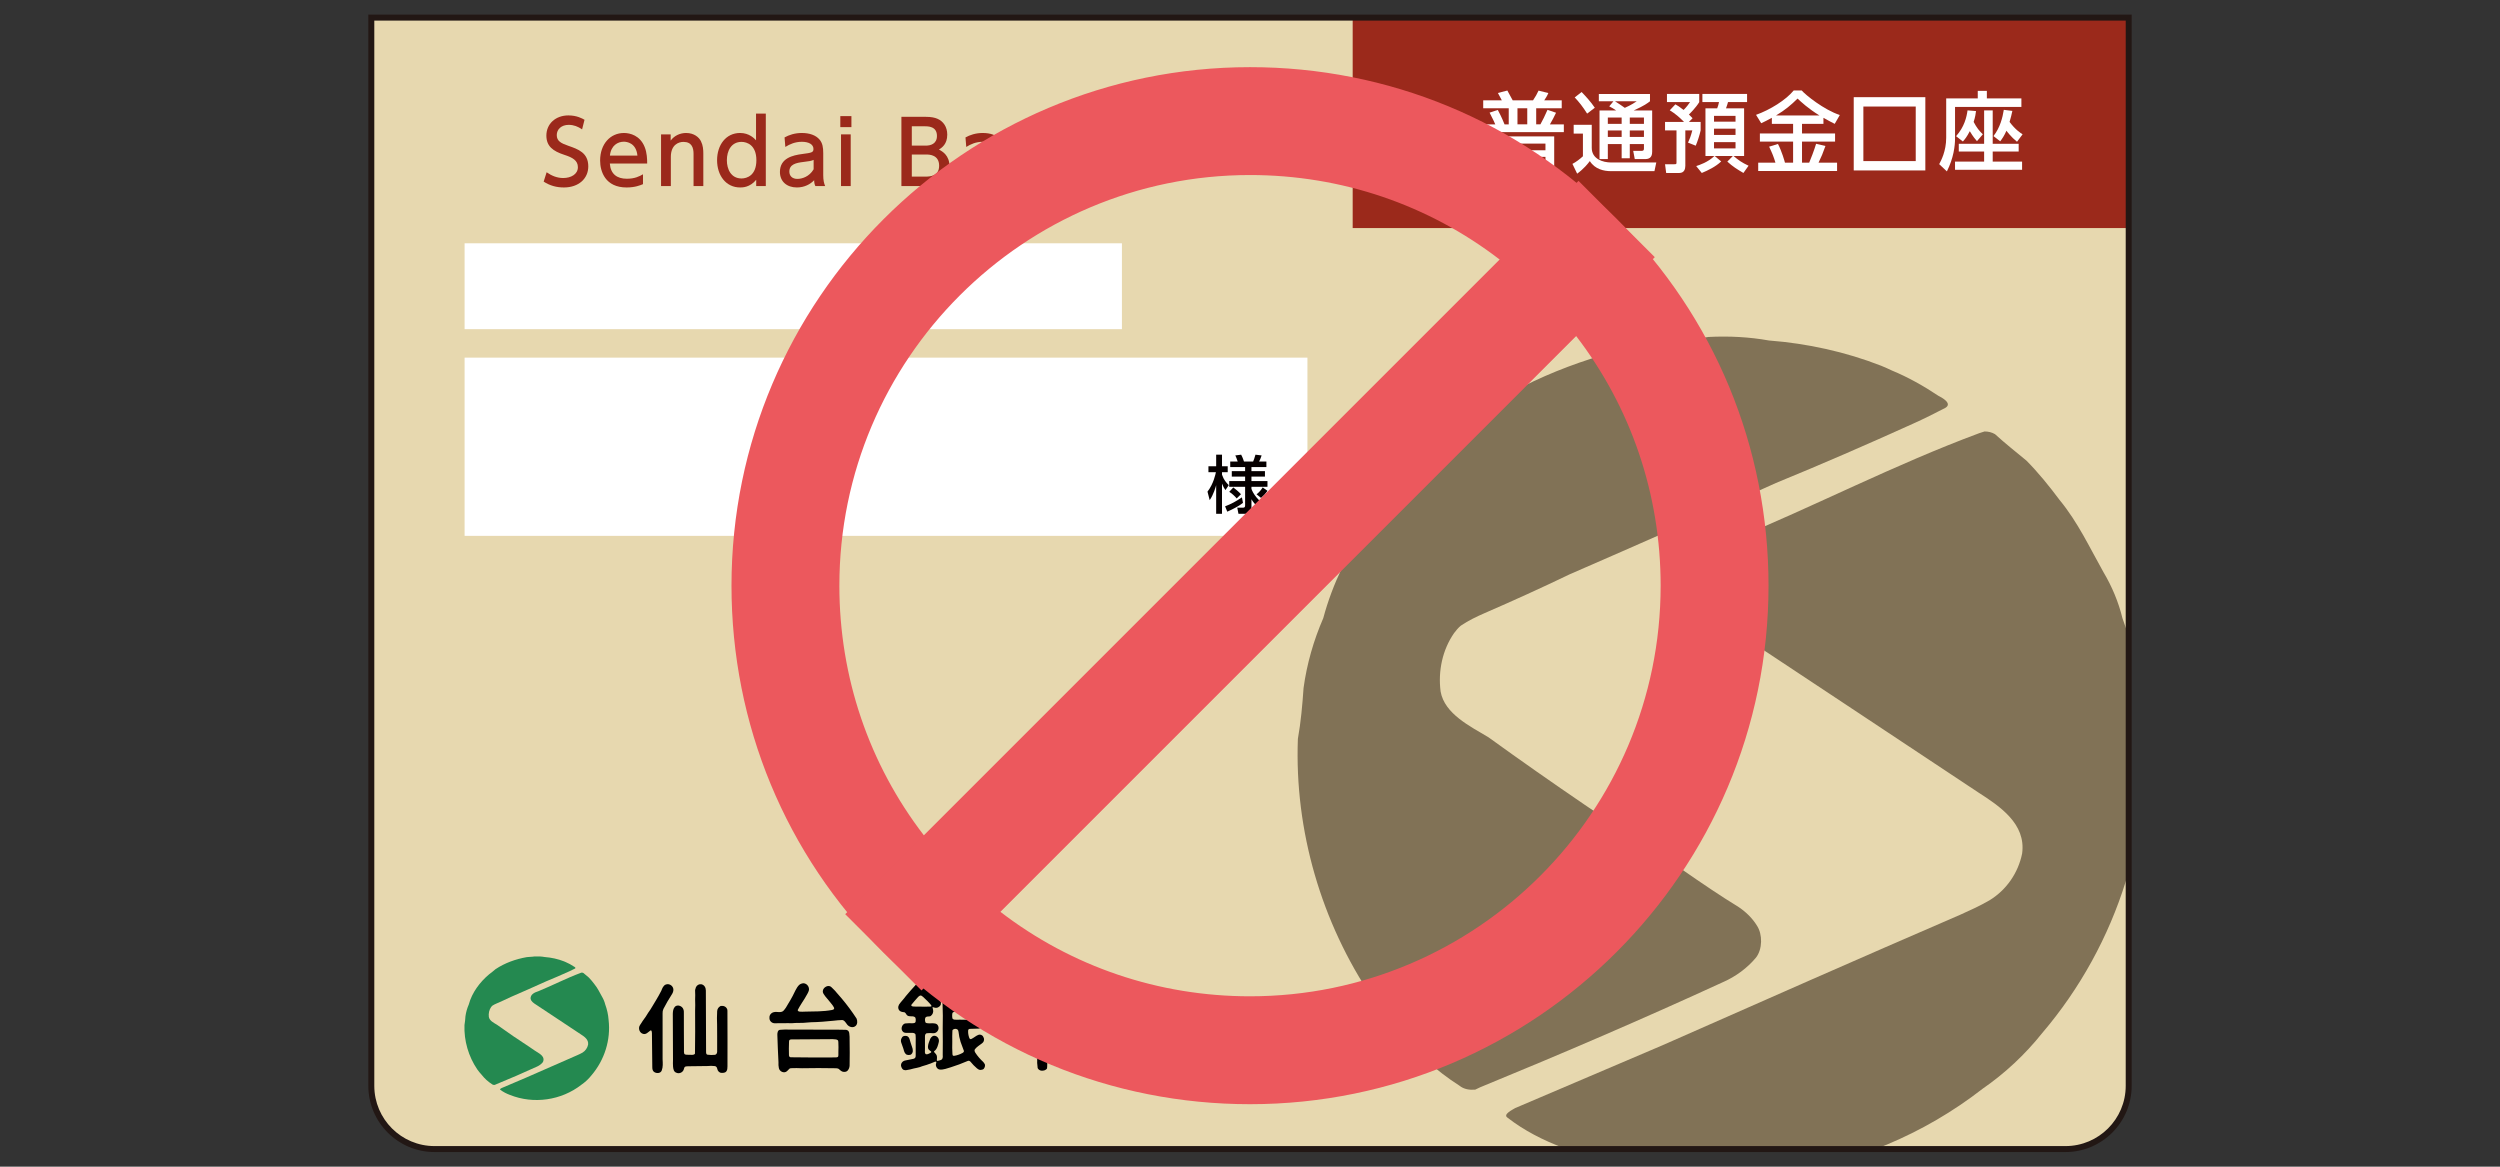
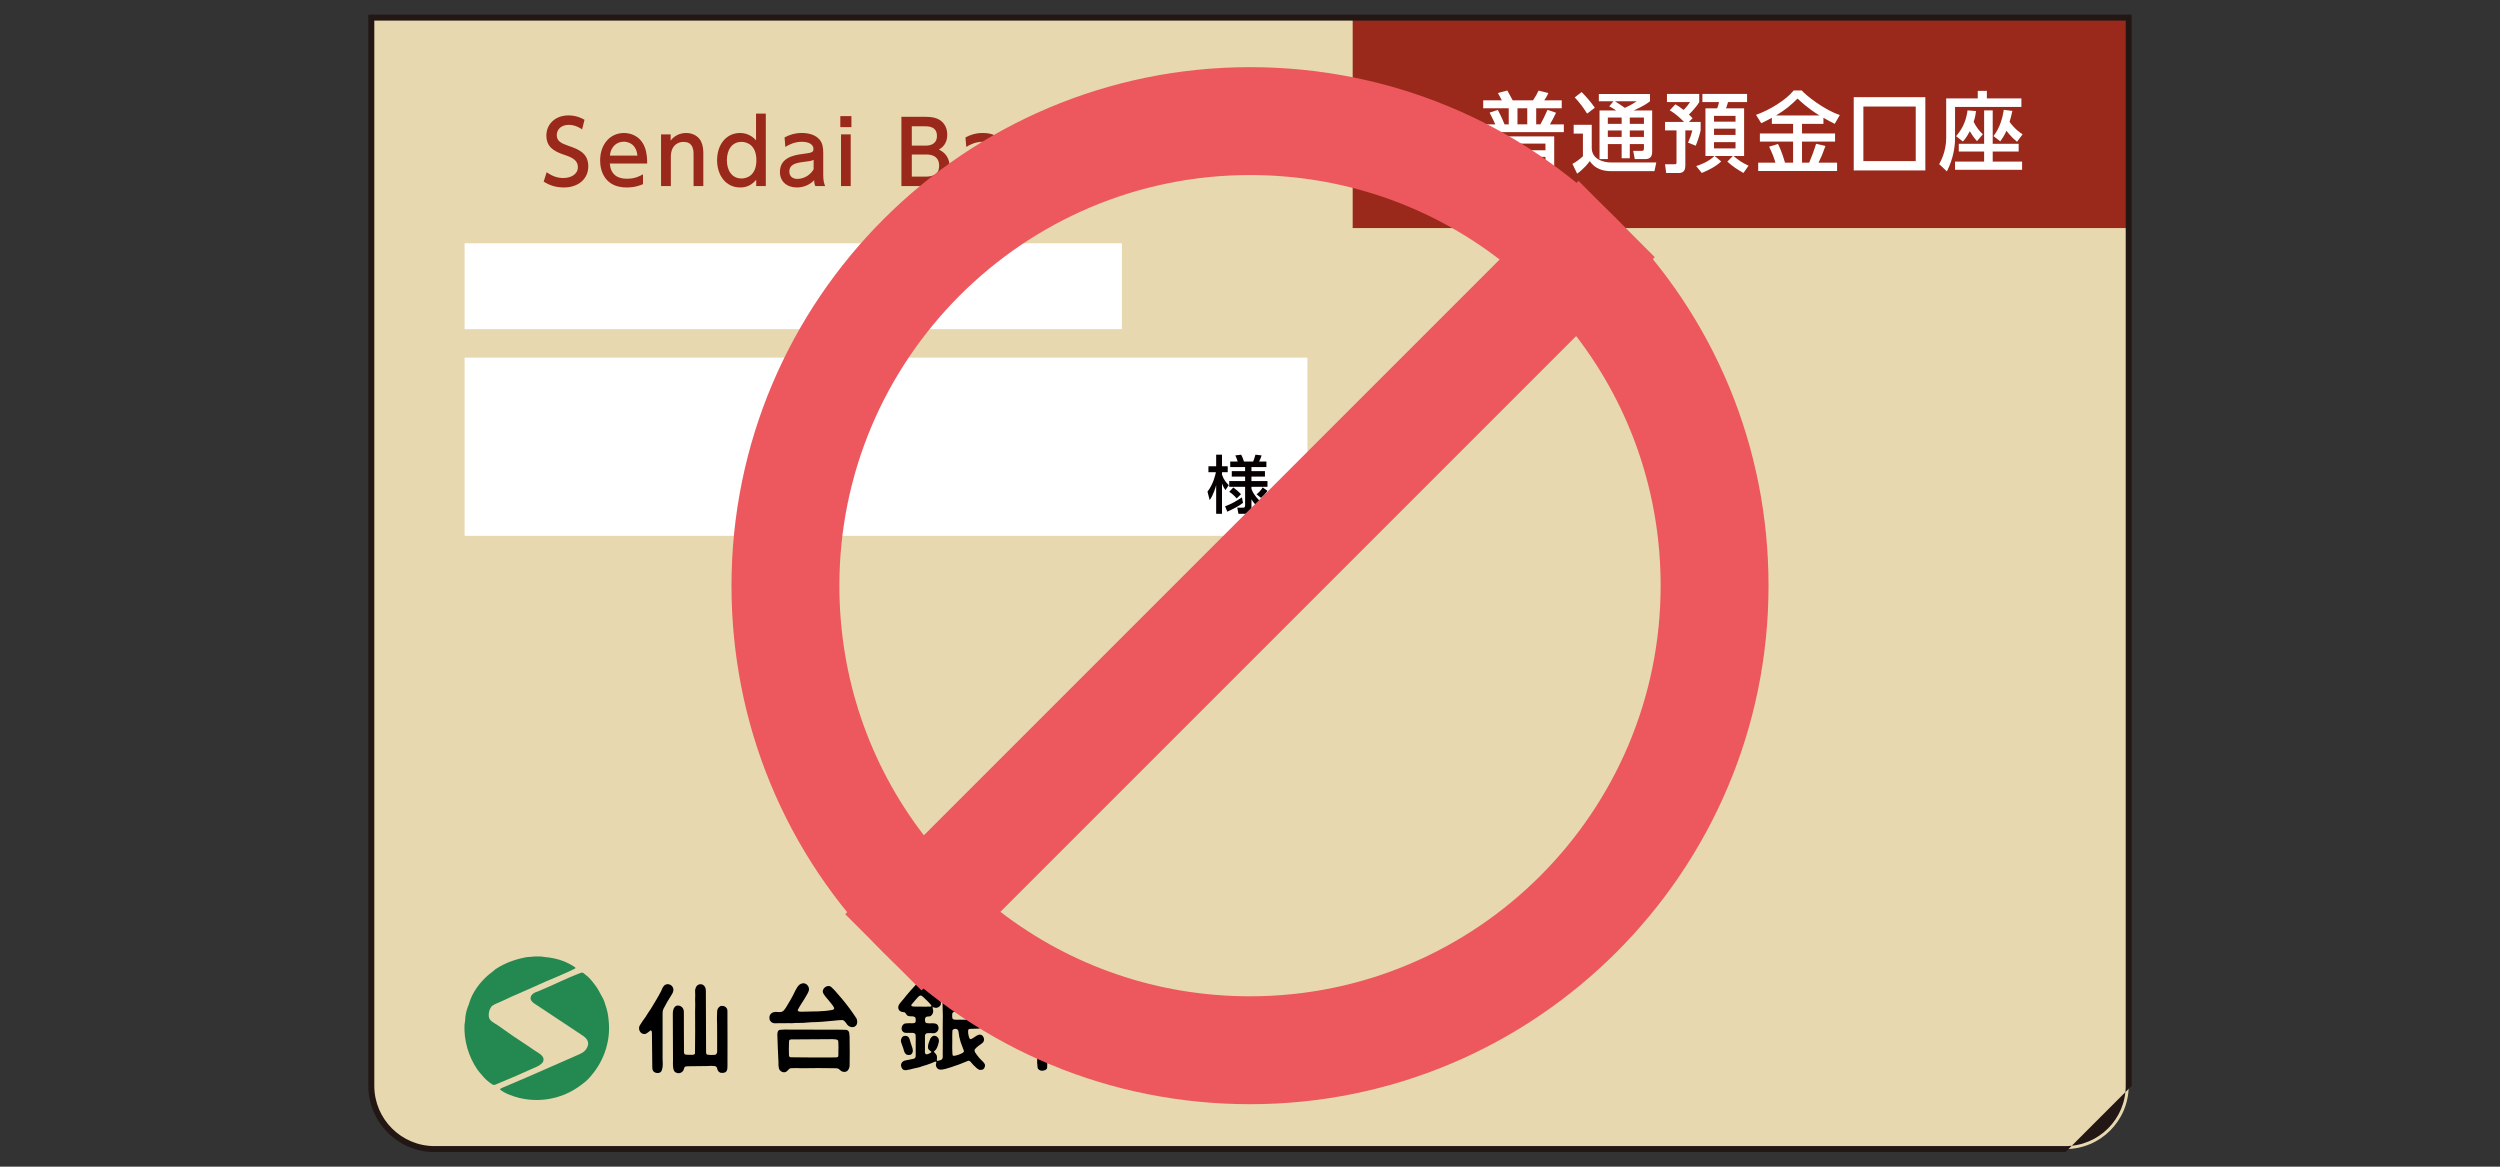
<svg xmlns="http://www.w3.org/2000/svg" xmlns:xlink="http://www.w3.org/1999/xlink" version="1.1" id="レイヤー_1" x="0px" y="0px" width="300px" height="140px" viewBox="0 0 300 140" enable-background="new 0 0 300 140" xml:space="preserve">
  <rect x="0" y="0" width="300" height="140" fill="#333333" stroke="none" />
  <g>
    <g>
      <g>
        <path fill="#E7D8AF" d="M247.857,2.112H52.145h-7.587v7.586v87.178v33.424c0,4.189,3.396,7.586,7.587,7.586h195.713     c4.189,0,7.586-3.396,7.586-7.586V96.877V9.699V2.112H247.857z" />
        <g>
          <defs>
-             <rect id="SVGID_1_" x="44.558" y="2.112" width="210.885" height="135.774" />
-           </defs>
+             </defs>
          <clipPath id="SVGID_2_">
            <use xlink:href="#SVGID_1_" overflow="visible" />
          </clipPath>
          <g clip-path="url(#SVGID_2_)">
            <g>
              <path fill="#817256" d="M252.42,68.667c-1.685-2.993-3.051-5.972-5.275-8.678c-1.26-1.678-2.535-3.265-3.968-4.711        c-1.289-1.069-2.53-2.043-3.776-3.179c-0.391-0.228-0.811-0.324-1.256-0.324l-0.631,0.203        c-10.175,3.773-19.801,8.792-29.785,12.886c-2.523,0.811-5.809,2.188-5.507,5.426c0.075,0.366,0.311,0.76,0.481,1.163        c0.571,0.76,1.312,1.536,2.146,2.064c10.832,7.163,21.652,14.353,32.473,21.528c2.654,1.705,5.816,3.797,5.334,7.369        c-0.472,2.352-1.91,4.408-3.928,5.629c-1.152,0.67-2.352,1.209-3.5,1.727c-11.932,5.154-23.846,10.414-35.754,15.672        c-5.906,2.525-11.801,5.031-17.655,7.527c-0.298,0.189-1.483,0.746-0.942,1.133c2.023,1.576,4.355,2.758,6.797,3.668        c16.645,6.662,36.09,3.904,50.247-7.127c2.671-1.844,5.101-4.111,7.149-6.684c9.084-10.654,13.633-24.873,11.993-38.887        c-0.26-3.711-1.072-7.363-2.372-10.893C254.23,72.264,253.428,70.358,252.42,68.667" />
              <path fill="#817256" d="M227.025,44.46c-0.389-0.184-0.803-0.373-1.266-0.563c-4.271-1.67-8.867-2.682-13.484-3.038        c-2.375-0.424-4.796-0.549-7.254-0.424c-1.787,0.317-3.586,0.231-5.432,0.483c-7.784,1.374-15.434,4.073-22.025,8.488        c-1.422,1.27-2.928,2.402-4.419,3.534c-6.544,5.467-12.124,12.927-14.353,21.239c-1.162,2.674-1.973,5.504-2.365,8.381        c-0.141,2.039-0.318,4.062-0.682,6.105c-0.411,11.014,2.811,22.021,8.979,31.158c0.943,1.354,2.001,2.609,3.119,3.822        c2.002,2.58,4.476,4.838,7.278,6.627c0.55,0.449,1.231,0.541,1.902,0.486l0.604-0.287c9.788-4.014,19.506-8.188,29.141-12.619        c1.514-0.662,2.904-1.684,3.943-2.93c0.803-1.02,0.803-2.803,0.131-3.832c-0.551-0.895-1.281-1.613-2.168-2.219        c-2.247-1.379-4.521-2.924-6.74-4.467c-7.914-5.15-15.697-10.418-23.318-15.93c-2.17-1.305-5.273-2.797-5.744-5.498        c-0.315-2.451,0.219-4.982,1.613-6.998c0.219-0.303,0.535-0.672,0.818-0.9c0.924-0.621,1.852-1.066,2.863-1.508        c3.396-1.475,6.836-3.032,10.174-4.643c8.295-3.604,16.533-7.239,24.766-10.966c5.508-2.254,10.998-4.646,16.429-7.104        c1.339-0.598,2.661-1.264,3.907-1.913c0.913-0.545-0.504-1.284-0.828-1.443C230.863,46.331,228.971,45.261,227.025,44.46" />
            </g>
          </g>
        </g>
        <g>
          <g>
            <g>
              <path fill="#248950" d="M72.237,119.592c-0.288-0.512-0.52-1.02-0.9-1.48c-0.215-0.287-0.432-0.559-0.677-0.805        c-0.22-0.184-0.432-0.35-0.645-0.543c-0.067-0.039-0.138-0.055-0.214-0.055l-0.107,0.033c-1.736,0.645-3.38,1.502-5.084,2.201        c-0.431,0.137-0.992,0.373-0.94,0.926c0.013,0.062,0.054,0.129,0.083,0.199c0.096,0.129,0.223,0.262,0.365,0.352        c1.85,1.223,3.697,2.449,5.543,3.676c0.453,0.289,0.993,0.646,0.911,1.258c-0.08,0.4-0.327,0.752-0.67,0.959        c-0.196,0.115-0.402,0.207-0.598,0.295c-2.036,0.881-4.071,1.777-6.102,2.676c-1.009,0.432-2.014,0.859-3.014,1.285        c-0.051,0.031-0.253,0.127-0.162,0.193c0.346,0.27,0.744,0.471,1.162,0.627c2.84,1.137,6.16,0.666,8.575-1.217        c0.457-0.314,0.872-0.703,1.221-1.143c1.551-1.818,2.328-4.244,2.048-6.637c-0.044-0.633-0.184-1.258-0.405-1.859        C72.546,120.205,72.409,119.881,72.237,119.592" />
              <path fill="#248950" d="M67.903,115.459c-0.067-0.031-0.137-0.062-0.217-0.094c-0.729-0.287-1.513-0.459-2.302-0.52        c-0.404-0.072-0.818-0.094-1.237-0.072c-0.305,0.055-0.612,0.039-0.928,0.082c-1.328,0.234-2.634,0.695-3.76,1.449        c-0.241,0.217-0.499,0.41-0.753,0.604c-1.117,0.932-2.07,2.205-2.45,3.625c-0.199,0.457-0.337,0.939-0.403,1.43        c-0.024,0.35-0.055,0.695-0.116,1.043c-0.07,1.881,0.479,3.758,1.532,5.318c0.162,0.23,0.341,0.445,0.532,0.652        c0.341,0.441,0.765,0.826,1.243,1.131c0.093,0.076,0.209,0.094,0.325,0.084l0.103-0.049c1.67-0.686,3.329-1.398,4.974-2.154        c0.258-0.113,0.496-0.287,0.674-0.5c0.136-0.174,0.136-0.479,0.022-0.654c-0.095-0.152-0.219-0.275-0.371-0.379        c-0.383-0.234-0.771-0.5-1.15-0.762c-1.351-0.881-2.68-1.779-3.981-2.721c-0.369-0.223-0.899-0.477-0.979-0.938        c-0.054-0.418,0.037-0.852,0.275-1.195c0.038-0.051,0.092-0.115,0.14-0.152c0.158-0.107,0.316-0.184,0.489-0.258        c0.58-0.252,1.167-0.518,1.736-0.793c1.417-0.615,2.823-1.234,4.228-1.871c0.94-0.387,1.877-0.793,2.805-1.213        c0.229-0.102,0.455-0.217,0.666-0.326c0.157-0.094-0.085-0.219-0.141-0.246C68.558,115.779,68.235,115.596,67.903,115.459" />
            </g>
          </g>
          <path d="M127.672,121.443c-0.143,0-0.288,0.014-0.435,0.021c-0.188,0.041-0.324,0.248-0.361,0.404      c-0.039,0.262-0.025,0.574,0.227,0.729c0.039,0.033,0.078,0.039,0.13,0.062c0.122,0.01,0.249,0.02,0.373,0.01h1.334      c0.49-0.01,0.968,0,1.451,0.023c0.096,0.006,0.202,0.057,0.226,0.152l0.007,0.061c0.008,0.061,0.021,0.119,0.021,0.184      c0,0.232,0.048,2.711,0.048,3.367c0.012,0.146,0.012,0.299-0.021,0.438c-0.021,0.215-0.215,0.35-0.417,0.35h-0.825      c-0.288-0.014-0.592,0.01-0.881,0.07c-0.16,0.051-0.269,0.359-0.283,0.479c0.003,0.135,0.023,0.287,0.083,0.42      c0.005,0.01,0.012,0.02,0.021,0.045c0.097,0.141,0.24,0.215,0.424,0.221c0.495,0.01,0.978,0.01,1.461,0.031      c0.338,0.01,0.673,0,1.015-0.049c0.382-0.043,0.607-0.432,0.659-0.801c0.009-0.416,0.01-0.834,0.009-1.27      c-0.028-0.65-0.022-2.924-0.022-3.416c0-0.086,0.045-0.207,0.136-0.234c0.083-0.041,0.174-0.061,0.267-0.061      c0.206-0.01,0.416-0.01,0.621-0.02c0.078,0,0.155-0.029,0.206-0.092c0.297-0.299,0.278-0.797-0.042-1.051      c-0.054-0.053-0.139-0.084-0.225-0.084C132.877,121.434,128.717,121.434,127.672,121.443" />
          <path d="M127.624,118.463c-0.258,0.021-0.363,0.316-0.443,0.51c-0.022,0.113,0,0.221,0.037,0.334      c0.043,0.168,0.174,0.316,0.343,0.35c0.042,0.021,0.083,0.021,0.123,0.021c0.483,0.01,3.494,0.01,4.504-0.01      c0.1,0,0.195-0.045,0.265-0.102c0.234-0.234,0.273-0.623,0.079-0.908c-0.049-0.076-0.114-0.156-0.218-0.174      c-0.044-0.012-0.104-0.021-0.158-0.021C131.323,118.408,127.895,118.443,127.624,118.463" />
          <path d="M126.235,122.119c0.111-0.164,0.26-0.328,0.221-0.531c-0.048-0.225-0.119-0.449-0.321-0.564      c-0.305-0.146-0.718-0.09-0.913,0.207c-0.538,0.805-1.196,1.561-1.846,2.289c-0.129,0.121-0.245,0.264-0.339,0.416      c-0.046,0.084-0.046,0.184-0.046,0.275c-0.017,0.297,0.141,0.582,0.391,0.748l0.09,0.025c0.249,0.041,0.466-0.152,0.66-0.252      c0.05-0.033,0.132-0.061,0.176-0.023l0.025,0.023c0.015,0.029,0.026,0.055,0.032,0.08l0.018,0.107      c0.023,0.189,0.025,0.377,0.025,0.566c0.025,0.477,0.051,0.971,0.06,1.463c-0.026,0.396-0.009,0.805,0.052,1.207      c0.009,0.027,0.023,0.057,0.034,0.076c0.089,0.133,0.227,0.217,0.382,0.246c0.26,0.031,0.56-0.029,0.708-0.266      c0.068-0.133,0.028-4.707,0.028-5.133C125.694,122.699,126.061,122.393,126.235,122.119" />
          <path d="M125.958,119.217c0.1-0.113,0.217-0.221,0.262-0.367c0.095-0.293-0.039-0.621-0.313-0.773      c-0.113-0.055-0.243-0.086-0.376-0.064c-0.139,0.01-0.252,0.07-0.369,0.154c-0.072,0.049-0.132,0.115-0.194,0.186      c-0.216,0.23-0.435,0.459-0.67,0.666c-0.438,0.391-0.86,0.793-1.284,1.199c-0.06,0.064-0.107,0.143-0.138,0.25      c-0.005,0.027,0,0.078,0.008,0.113c0.017,0.121,0.032,0.25,0.084,0.354c0.181,0.297,0.57,0.4,0.873,0.236      c0.21-0.146,0.415-0.293,0.617-0.459C125,120.25,125.497,119.758,125.958,119.217" />
          <path d="M111.645,118.934c-0.074-0.053-0.145-0.113-0.209-0.186c-0.219-0.213-0.453-0.428-0.692-0.637      c-0.253-0.23-0.653-0.148-0.875,0.094c-0.401,0.434-0.79,0.871-1.163,1.32c-0.247,0.357-0.575,0.662-0.824,1.029      c-0.146,0.266-0.131,0.594,0.137,0.785c0.162,0.104,0.336,0.104,0.521,0.137c0,0,0.02,0,0.026,0.008      c0.146,0.092,0.178,0.275,0.323,0.379c0.26,0.172,0.596,0.02,0.854,0.164c0.2,0.092,0.146,0.416,0.126,0.592      c-0.009,0.041-0.042,0.08-0.082,0.111l-0.041,0.02c-0.088,0.029-0.174,0.041-0.269,0.041c-0.272-0.012-0.549-0.012-0.818,0.02      c-0.052,0-0.099,0.02-0.15,0.045c-0.295,0.16-0.433,0.633-0.193,0.904c0.109,0.156,0.278,0.176,0.458,0.186      c0.259-0.01,0.507,0,0.759,0c0.133,0.01,0.327,0.074,0.336,0.227c0.021,0.266,0.028,0.553,0.015,0.812      c-0.007,0.553-0.007,1.115,0,1.656c0,0.199-0.024,0.338-0.243,0.41c-0.334,0.064-0.668,0.145-1,0.203      c-0.319,0.053-0.577,0.348-0.51,0.682c0.063,0.199,0.15,0.422,0.369,0.463c0.074,0.02,0.152,0.029,0.234,0.02      c0.315-0.043,0.621-0.113,0.932-0.205c0.246-0.043,0.493-0.104,0.713-0.162c0.353-0.154,0.746-0.217,1.102-0.369      c0.239-0.059,0.438-0.184,0.679-0.266c0.037-0.02,0.077-0.029,0.13-0.029c0.13,0.023,0.041,0.227,0.024,0.295      c-0.054,0.283,0.158,0.633,0.455,0.662c0.447,0.047,0.912-0.16,1.318-0.27c0.672-0.207,1.337-0.461,1.984-0.738      c0.15-0.082,0.273-0.053,0.383,0.061c0.236,0.293,0.5,0.568,0.786,0.809c0.115,0.1,0.267,0.186,0.414,0.186      c0.141-0.016,0.308-0.033,0.404-0.146c0.115-0.141,0.202-0.41,0.102-0.57c-0.05-0.092-0.115-0.182-0.186-0.258      c-0.356-0.328-0.671-0.691-0.94-1.104c-0.071-0.117-0.139-0.303-0.035-0.418c0.232-0.297,0.551-0.469,0.829-0.689      c0.209-0.146,0.3-0.361,0.241-0.617c-0.032-0.051-0.051-0.111-0.078-0.174c-0.1-0.221-0.373-0.326-0.596-0.234      c-0.305,0.121-0.534,0.357-0.839,0.492c-0.069,0.053-0.171,0-0.211-0.064l-0.044-0.1c-0.097-0.275-0.151-0.592-0.12-0.895      c0.028-0.146,0.171-0.156,0.292-0.156c0.298-0.006,0.598-0.027,0.887-0.027c0.336,0.027,0.473-0.279,0.495-0.574      c0.037-0.787,0.032-1.566,0.056-2.35c-0.011-0.371-0.011-0.727-0.011-1.098c0.015-0.26,0.007-0.539-0.037-0.814      c-0.03-0.217-0.208-0.379-0.427-0.389c-0.749-0.039-1.529-0.039-2.274-0.029c-0.531-0.023-1.063-0.023-1.584,0.014      c-0.542,0.047-0.419,0.875-0.438,1.215c0,0.273,0,0.559-0.039,0.838l0.002,0.1c0.044,1.021,0.048,2.043,0.021,3.062      c0.016,1.061,0.016,2.123,0.002,3.188c0.021,0.223,0.024,0.51-0.228,0.604c-0.133,0.049-0.269,0.08-0.402,0.104      c-0.082,0.008-0.082-0.082-0.074-0.143c0.02-0.217,0.052-0.475-0.101-0.656c-0.073-0.094-0.152-0.172-0.233-0.268      c-0.03-0.053,0.017-0.088,0.048-0.121c0.319-0.23,0.439-0.73,0.518-1.076c0.072-0.311-0.087-0.65-0.415-0.734      c-0.273-0.076-0.487,0.113-0.605,0.34c-0.106,0.279-0.25,0.592-0.272,0.867c-0.017,0.131-0.009,0.346,0.104,0.449      c0.086,0.092,0.184,0.143,0.273,0.223c0.063,0.078-0.069,0.154-0.109,0.174c-0.146,0.074-0.353,0.197-0.516,0.146      c-0.025-0.014-0.06-0.035-0.074-0.053l-0.016-0.057c-0.023-0.037-0.029-0.088-0.036-0.133c-0.002-0.158,0-0.301,0.007-0.457      c-0.007-0.473-0.007-0.957,0-1.434c-0.007-0.174,0.06-0.387,0.275-0.387c0.227-0.025,0.454-0.025,0.69,0      c0.483,0.049,0.844-0.506,0.585-0.934c-0.153-0.279-0.508-0.256-0.774-0.256c-0.164,0.02-0.334,0.01-0.501-0.012      c-0.072,0-0.119-0.029-0.181-0.057c-0.024-0.029-0.042-0.053-0.053-0.086c-0.041-0.193-0.096-0.486,0.1-0.609      c0.172-0.104,0.401,0,0.563-0.125c0.214-0.16,0.328-0.438,0.275-0.703c-0.015-0.104-0.052-0.203-0.072-0.318      c-0.007-0.051,0.095-0.014,0.095-0.014c0.052,0.014,0.1,0.037,0.152,0.047c0.287,0.082,0.573-0.059,0.728-0.318      c0.039-0.15,0.061-0.379-0.041-0.498C112.471,119.678,112.033,119.307,111.645,118.934 M116.659,121.559      c0.007,0.029,0.024,0.059,0.03,0.092c0.035,0.16,0.035,0.324,0,0.486c-0.007,0.082-0.064,0.178-0.146,0.207      c-0.016,0.01-0.046,0.01-0.081,0.018c-0.441,0.012-0.878,0.012-1.314,0c-0.215,0.012-0.429,0.012-0.632-0.008      c-0.098-0.02-0.197-0.061-0.225-0.156l-0.015-0.061c-0.021-0.141-0.021-0.299-0.008-0.438l0.022-0.123      c0.02-0.082,0.107-0.119,0.183-0.143c0.031-0.01,0.063-0.021,0.102-0.021c0.53-0.008,1.056-0.008,1.589-0.008      c0.107,0.008,0.204,0.02,0.306,0.029C116.542,121.443,116.618,121.494,116.659,121.559 M116.682,119.506      c0.007,0.029,0.017,0.082,0.017,0.109c0.007,0.072,0.021,0.164,0.021,0.246c0.005,0.064,0,0.123-0.013,0.182      c-0.007,0.031-0.024,0.064-0.046,0.084l-0.042,0.02c-0.046,0.021-0.091,0.041-0.147,0.041c-0.186,0.012-0.375,0.012-0.555,0.012      c-0.45,0-0.892-0.012-1.334-0.012c-0.061-0.01-0.124-0.031-0.182-0.061l-0.044-0.02c-0.021-0.02-0.042-0.039-0.045-0.08      l-0.014-0.059c-0.02-0.098-0.02-0.199-0.005-0.301l0.02-0.111c0.013-0.062,0.079-0.105,0.12-0.135      c0.031-0.018,0.07-0.033,0.094-0.033c0.307-0.027,0.635-0.027,0.942-0.016c0.261,0.01,0.511,0.01,0.76,0      c0.086,0.01,0.164,0.016,0.244,0.031c0.072,0.004,0.139,0.037,0.189,0.078C116.659,119.482,116.666,119.494,116.682,119.506       M115.27,125.025c0.119,0.342,0.245,0.688,0.376,1.023l0.024,0.051c0.03,0.133-0.109,0.234-0.221,0.283      c-0.291,0.156-0.62,0.268-0.95,0.318c-0.062,0-0.145,0-0.17-0.061c-0.02-0.037-0.031-0.078-0.034-0.121      c-0.028-0.502-0.042-1.012-0.02-1.51c-0.011-0.451-0.008-0.891,0.015-1.34c0.008-0.041,0.032-0.082,0.065-0.111      c0.148-0.107,0.353-0.137,0.516-0.033c0.1,0.062,0.14,0.178,0.152,0.289C115.064,124.225,115.147,124.633,115.27,125.025       M111.705,120.58c0.022,0.035,0.062,0.08,0.071,0.131c0,0.02,0,0.051-0.021,0.051c-0.061,0.039-0.171,0.027-0.231,0.027      c-0.409,0.021-0.81,0.021-1.207,0c-0.242,0.012-0.482,0.012-0.727-0.01c-0.033,0-0.068-0.008-0.096-0.018l-0.063-0.02      c-0.063-0.029-0.096-0.104-0.063-0.166l0.03-0.041c0.253-0.318,0.52-0.609,0.796-0.92c0.079-0.059,0.169-0.152,0.278-0.152      c0.025,0,0.05,0,0.068,0.012l0.072,0.031c0.132,0.1,0.262,0.203,0.379,0.334c0.195,0.176,0.39,0.371,0.572,0.572      C111.614,120.467,111.658,120.514,111.705,120.58" />
          <path d="M109.441,125.623c-0.114-0.318-0.208-0.648-0.308-0.971c-0.037-0.115-0.111-0.215-0.222-0.277l-0.028-0.033l-0.12-0.027      c-0.087-0.014-0.199-0.014-0.292,0.006c-0.086,0.021-0.151,0.076-0.205,0.131c-0.091,0.127-0.157,0.281-0.157,0.445      c0,0.078,0.02,0.162,0.042,0.223c0.094,0.256,0.186,0.504,0.267,0.762c0.026,0.129,0.072,0.254,0.121,0.385      c0.052,0.117,0.155,0.234,0.275,0.297c0.124,0.041,0.268,0.049,0.398,0.02c0.098-0.02,0.184-0.096,0.235-0.176      c0.053-0.078,0.083-0.186,0.093-0.271C109.542,125.957,109.512,125.785,109.441,125.623" />
          <path d="M96.893,119.248c0.08-0.145,0.152-0.287,0.182-0.438c0.054-0.389-0.23-0.775-0.624-0.82c-0.205,0-0.4,0.074-0.549,0.199      c-0.361,0.346-0.563,0.939-0.776,1.316c-0.176,0.334-0.363,0.662-0.563,0.979c-0.151,0.295-0.337,0.582-0.568,0.826      c-0.313,0.266-0.761,0.053-1.122,0.146c-0.312,0.061-0.568,0.346-0.538,0.674c-0.03,0.346,0.256,0.648,0.603,0.66      c0.551-0.012,1.107-0.012,1.66-0.012c0.272,0.021,0.549,0.012,0.825-0.021c0.638,0.01,1.273-0.018,1.903-0.088      c0.909-0.01,1.821-0.096,2.732-0.184c0.314-0.039,0.642-0.07,0.963-0.078c0.291-0.035,0.506,0.371,0.638,0.539      c0.238,0.305,0.725,0.447,1.032,0.15c0.225-0.209,0.214-0.621,0.092-0.879c-0.545-0.836-1.118-1.609-1.762-2.379l-0.648-0.746      c-0.175-0.234-0.387-0.408-0.591-0.621c-0.343-0.369-1.003-0.01-1.042,0.438c-0.032,0.277,0.165,0.463,0.314,0.678      c0.264,0.314,0.544,0.641,0.798,0.967c0.093,0.133,0.184,0.256,0.243,0.389c0.023,0.08-0.004,0.152-0.068,0.195l-0.042,0.01      c-0.046,0.029-0.095,0.029-0.145,0.051c-1.046,0.195-2.165,0.176-3.204,0.195c-0.236,0.018-0.467,0.018-0.697,0      c-0.096-0.02-0.233-0.076-0.208-0.195l0.018-0.039c0.128-0.27,0.289-0.492,0.446-0.76      C96.442,120.027,96.677,119.65,96.893,119.248" />
          <path d="M98.85,123.559c-1.565,0-3.143-0.012-4.713-0.012c-0.188,0-0.369,0.012-0.558,0.033      c-0.264,0.049-0.298,0.373-0.298,0.592c0.025,0.527,0.043,1.061,0.056,1.582c0.035,0.58,0.063,1.141,0.08,1.723      c-0.017,0.229,0,0.459,0.046,0.693c0.081,0.41,0.61,0.666,0.95,0.391c0.111-0.082,0.191-0.195,0.298-0.297      c0.006-0.006,0.015-0.006,0.021-0.02c0.063-0.039,0.136-0.061,0.208-0.061c0.424-0.02,0.861-0.014,1.296,0.006      c1.308-0.033,2.621-0.02,3.935,0c0.153,0,0.325,0,0.467,0.074c0.152,0.127,0.265,0.256,0.443,0.328      c0.189,0.062,0.464,0.062,0.62-0.104c0.15-0.16,0.243-0.385,0.251-0.613c0.032-1.018,0.008-2.029,0-3.051      c0.008-0.27,0-0.541-0.038-0.805c-0.009-0.145-0.082-0.33-0.232-0.391c-0.077-0.041-0.146-0.049-0.223-0.049      c-0.408-0.014-0.822-0.014-1.23-0.021C99.77,123.566,99.311,123.566,98.85,123.559 M100.606,126.232      c0.009,0.121,0.009,0.246,0,0.371l-0.013,0.129c-0.013,0.094-0.093,0.129-0.166,0.15c-0.216,0.012-0.42,0.012-0.63,0.012      c-1.61,0.012-3.222,0-4.836-0.02c-0.065,0-0.141,0-0.197-0.041c-0.048-0.051-0.08-0.109-0.088-0.184      c-0.021-0.551-0.013-1.105,0.008-1.641l0.013-0.123c0.019-0.125,0.18-0.154,0.271-0.154c1.668-0.008,3.321-0.023,4.978-0.033      c0.122,0.01,0.24,0.025,0.357,0.033c0.089,0,0.162,0.055,0.229,0.092c0.07,0.072,0.061,0.186,0.07,0.264      C100.616,125.471,100.628,125.846,100.606,126.232" />
          <path d="M84.702,118.859c0-0.338-0.176-0.67-0.536-0.748c-0.273-0.047-0.547,0.104-0.657,0.361      c-0.039,0.109-0.074,0.225-0.097,0.326v0.094c0.02,0.346,0.02,0.695,0.003,1.041c0.02,0.449,0.017,0.896-0.003,1.342      c0.013,1.691,0.013,3.383-0.014,5.078v0.057c-0.006,0.037-0.022,0.068-0.049,0.09c-0.087,0.062-0.172,0.082-0.282,0.082      c-0.215-0.012-0.432-0.012-0.634-0.012c-0.094,0-0.174-0.02-0.258-0.051c-0.089-0.072-0.089-0.191-0.1-0.299      c0-0.141,0-0.291,0.002-0.436c-0.021-1.371-0.002-2.746-0.013-4.117c0-0.203,0.013-0.379-0.062-0.559      c-0.128-0.379-0.686-0.604-1.003-0.309c-0.22,0.244-0.249,0.533-0.262,0.85c0,0.836,0.01,4.529,0.023,5.523      c-0.013,0.297-0.013,0.58,0.008,0.855c0.013,0.16,0.05,0.314,0.111,0.459l0.028,0.041c0.083,0.125,0.195,0.195,0.338,0.234      c0.355,0.102,0.756-0.123,0.828-0.5c0.021-0.1,0.062-0.225,0.173-0.266l0.05-0.02c0.083-0.014,0.167-0.021,0.245-0.021      c0.788-0.021,1.571-0.029,2.361-0.029c0.282-0.031,0.592-0.031,0.881,0.008c0.178,0.021,0.258,0.174,0.292,0.342      c0.043,0.232,0.236,0.459,0.482,0.467c0.181,0.02,0.467,0,0.586-0.152c0.154-0.188,0.148-0.402,0.154-0.627      c0.013-0.701,0-5.598-0.005-6.676c0-0.059-0.007-0.111-0.022-0.164c-0.109-0.295-0.395-0.447-0.725-0.414      c-0.039,0-0.06,0-0.102,0.031c-0.225,0.113-0.375,0.354-0.384,0.613c-0.014,0.273-0.017,0.547-0.025,0.814      c0.035,0.357,0.025,4.062,0.025,4.062c-0.014,0.158-0.097,0.33-0.269,0.35c-0.285,0.029-0.605,0.029-0.875-0.012      c-0.152-0.008-0.171-0.16-0.184-0.275C84.731,126.15,84.709,119.104,84.702,118.859" />
          <path d="M80.617,119.332c0.109-0.166,0.184-0.35,0.191-0.553c0.005-0.459-0.468-0.795-0.906-0.639      c-0.318,0.129-0.431,0.463-0.546,0.752c-0.387,0.764-0.843,1.477-1.285,2.217c-0.205,0.285-0.396,0.58-0.58,0.887      c-0.247,0.328-0.477,0.674-0.694,1.02c-0.248,0.367-0.063,0.938,0.376,1.049c0.368,0.107,0.601-0.219,0.877-0.404      c0.173-0.113,0.182,0.32,0.182,0.346c0,0.188,0.031,3.287,0.044,4.053c0,0.205,0.028,0.414,0.186,0.551      c0.274,0.227,0.802,0.227,0.946-0.148c0.165-0.439,0.125-0.869,0.103-1.352c0.012-0.609-0.008-4.816,0-5.521      c-0.008-0.184,0.024-0.357,0.101-0.521C79.919,120.475,80.255,119.889,80.617,119.332" />
        </g>
        <rect x="162.322" y="2.112" fill="#9B291B" width="93.12" height="25.256" />
        <g>
          <g>
            <path fill="#FFFFFF" d="M186.725,13.528c-0.221,0.482-0.472,0.944-0.734,1.396h1.669v0.934h-9.884v-0.934h1.656       c-0.041-0.105-0.271-0.629-0.682-1.407l0.986-0.324c0.41,0.745,0.787,1.658,0.809,1.731h0.503v-1.931h-3.063v-0.955h2.234       c-0.125-0.252-0.451-0.829-0.471-0.882l1.133-0.293c0.22,0.388,0.439,0.787,0.641,1.175h2.444       c0.313-0.461,0.461-0.745,0.66-1.165l1.175,0.293c-0.125,0.326-0.389,0.724-0.492,0.871h2.098v0.955h-3.064v1.931h0.505       c0.368-0.682,0.451-0.839,0.85-1.742L186.725,13.528z M186.504,20.558h-7.597v-4.187h7.597V20.558z M185.455,17.232h-5.478       v0.798h5.478V17.232z M185.455,18.827h-5.478v0.839h5.478V18.827z M183.271,12.993h-1.174v1.931h1.174V12.993z" />
            <path fill="#FFFFFF" d="M188.839,14.976h2.171v2.77c0,1.333,1.333,1.752,2.329,1.752h5.415l-0.221,1.039h-5.234       c-0.82,0-1.9-0.221-2.52-1.207c-0.23,0.304-0.703,0.913-1.521,1.511l-0.566-1.175c0.44-0.231,0.882-0.566,1.258-0.913v-2.717       h-1.11V14.976z M189.793,11.042c0.473,0.493,1.102,1.165,1.584,1.888l-0.922,0.703c-0.537-0.85-0.967-1.395-1.491-1.941       L189.793,11.042z M193.611,12.154h-1.751v-0.871h6.138v0.871c-0.273,0.21-0.671,0.525-1.951,1.102h2.213v4.962       c0,0.745-0.43,0.871-0.85,0.871h-1.238l-0.188-0.986h1.027c0.241,0,0.262-0.137,0.262-0.305v-0.514h-1.699v1.71h-0.976v-1.71       h-1.659v1.805h-0.996v-5.833h1.994c-0.326-0.231-0.461-0.304-0.828-0.494L193.611,12.154z M192.939,14.105v0.755h1.659v-0.755       H192.939z M192.939,15.659v0.776h1.659v-0.776H192.939z M193.801,12.154c0.398,0.241,0.787,0.514,1.176,0.787       c0.146-0.063,0.807-0.356,1.427-0.787H193.801z M195.574,14.105v0.755h1.699v-0.755H195.574z M195.574,15.659v0.776h1.699       v-0.776H195.574z" />
            <path fill="#FFFFFF" d="M201.045,12.521c0.295,0.168,0.451,0.252,0.986,0.672c0.378-0.378,0.566-0.63,0.776-0.944h-2.771       v-0.976h3.873v0.986c-0.41,0.671-1.134,1.385-1.238,1.48c0.189,0.178,0.283,0.283,0.439,0.45l-0.439,0.441h1.406v1.018       c-0.106,0.503-0.379,1.364-0.589,1.836l-0.923-0.367c0.188-0.409,0.326-0.755,0.514-1.469h-0.839v4.249       c0,0.399-0.136,0.86-0.724,0.86h-1.574l-0.137-1.049h1.123c0.178,0,0.252-0.01,0.252-0.168v-3.893h-1.375V14.63h2.277       c-0.566-0.577-1.049-0.986-1.711-1.396L201.045,12.521z M203.543,19.928c0.398-0.126,1.416-0.461,2.182-1.206h-1.07v-5.719       h1.406c0.105-0.262,0.168-0.483,0.221-0.755h-1.994v-0.976h5.361v0.976h-2.287c-0.062,0.251-0.084,0.293-0.242,0.755h2.173       v5.719h-1.269c0.629,0.524,0.996,0.786,1.804,1.164l-0.618,0.871c-0.787-0.461-1.271-0.766-1.932-1.364l0.661-0.671h-2.172       l0.776,0.65c-0.66,0.63-1.573,1.07-2.329,1.385L203.543,19.928z M205.682,13.906v0.693h2.582v-0.693H205.682z M205.682,15.438       v0.756h2.582v-0.756H205.682z M205.682,17.054v0.755h2.582v-0.755H205.682z" />
            <path fill="#FFFFFF" d="M212.623,14.137c-0.546,0.304-0.924,0.483-1.279,0.651l-0.619-1.007       c1.678-0.599,3.578-1.774,4.521-2.928h0.955c0.461,0.536,2.664,2.319,4.575,2.949l-0.609,1.06       c-0.294-0.146-0.608-0.304-1.354-0.724v0.724h-2.571v1.154h3.967v0.976h-3.967v2.529h0.861       c0.168-0.378,0.608-1.521,0.829-2.266l1.122,0.262c-0.355,0.986-0.44,1.186-0.829,2.004h2.224v0.997h-9.464V19.52h2.068       c-0.21-0.703-0.358-1.07-0.757-1.92l1.061-0.325c0.472,0.913,0.787,2.046,0.839,2.245h0.976v-2.529h-3.986v-0.976h3.986v-1.154       h-2.549V14.137z M218.331,13.854c-1.364-0.84-2.225-1.647-2.622-2.026c-0.788,0.777-1.48,1.365-2.583,2.026H218.331z" />
            <path fill="#FFFFFF" d="M231.041,20.453h-8.593v-8.792h8.593V20.453z M229.888,12.784h-6.284v6.547h6.284V12.784z" />
            <path fill="#FFFFFF" d="M237.331,10.905h1.092v0.903h4.144v1.027h-7.963v3.788c0,0.892-0.169,2.34-0.977,3.945l-0.924-0.87       c0.221-0.409,0.84-1.553,0.84-3.169v-4.721h3.788V10.905z M238.096,13.245h1.029v4.008h3.116v0.934h-3.116v1.206h3.525v0.986       h-8.047v-0.986h3.492v-1.206h-3.041v-0.934h3.041V13.245z M237.236,16.939c-0.168-0.189-0.461-0.525-0.859-1.197       c-0.357,0.692-0.588,0.965-0.83,1.238l-0.817-0.64c0.996-1.113,1.269-2.298,1.374-3.096l1.018,0.084       c-0.041,0.315-0.084,0.693-0.283,1.301c0.367,0.703,0.661,1.059,1.102,1.489L237.236,16.939z M242.041,17.012       c-0.713-0.578-1.164-1.186-1.268-1.323c-0.273,0.62-0.525,0.976-0.746,1.27l-0.809-0.629c0.799-1.028,1.092-2.225,1.238-3.148       l1.028,0.126c-0.083,0.398-0.188,0.84-0.336,1.322c0.683,0.923,1.28,1.3,1.563,1.489L242.041,17.012z" />
          </g>
        </g>
        <g>
          <path fill="#9B291B" d="M69.851,15.527c-0.494-0.345-1.006-0.544-1.603-0.544c-0.881,0-1.436,0.534-1.436,1.225      c0,0.734,0.523,0.985,1.393,1.289c1.174,0.409,2.389,0.829,2.389,2.473c0,1.458-1.153,2.526-2.923,2.526      c-0.901,0-1.687-0.22-2.431-0.702l0.356-1.122c0.607,0.43,1.268,0.691,1.991,0.691c0.911,0,1.76-0.44,1.76-1.299      c0-0.807-0.64-1.163-1.614-1.478c-1.394-0.451-2.168-1.048-2.168-2.315c0-1.415,1.109-2.421,2.64-2.421      c0.996,0,1.646,0.356,1.938,0.524L69.851,15.527z" />
          <path fill="#9B291B" d="M73.179,19.625c0.094,1.268,0.859,1.823,2.043,1.823c0.953,0,1.498-0.283,1.938-0.534v1.184      c-0.325,0.136-0.954,0.398-1.97,0.398c-2.547,0-3.175-1.907-3.175-3.228c0-1.99,1.225-3.31,2.86-3.31      c0.734,0,1.928,0.293,2.483,1.676c0.284,0.692,0.304,1.488,0.304,1.991H73.179z M76.49,18.671      c-0.147-1.53-1.278-1.667-1.634-1.667c-0.723,0-1.54,0.451-1.666,1.667H76.49z" />
          <path fill="#9B291B" d="M79.326,22.328v-6.203h1.154v0.744c0.429-0.586,1.121-0.911,1.854-0.911      c0.964,0,1.551,0.523,1.782,0.995c0.25,0.503,0.282,1.006,0.282,1.498v3.877h-1.173v-3.866c0-0.713-0.2-1.436-1.216-1.436      c-0.607,0-1.508,0.367-1.508,1.792v3.51H79.326z" />
          <path fill="#9B291B" d="M90.745,21.573c-0.755,0.923-1.646,0.923-1.929,0.923c-1.707,0-2.766-1.446-2.766-3.27      c0-1.812,1.048-3.269,2.766-3.269c1.091,0,1.708,0.66,1.908,0.88v-3.207h1.173v8.696h-1.152V21.573z M88.985,17.026      c-1.237,0-1.761,1.079-1.761,2.2c0,1.09,0.503,2.19,1.761,2.19c0.659,0,1.781-0.377,1.781-2.19      C90.766,17.403,89.634,17.026,88.985,17.026z" />
          <path fill="#9B291B" d="M94.146,16.492c0.524-0.294,1.226-0.534,2.064-0.534c0.913,0,1.688,0.25,2.148,0.806      c0.346,0.419,0.431,0.923,0.431,1.614v2.651c0,0.597,0.093,0.984,0.23,1.299h-1.173c-0.084-0.157-0.147-0.388-0.147-0.702      c-0.46,0.482-1.163,0.87-2.074,0.87c-1.194,0-2.033-0.702-2.033-1.865c0-1.656,1.551-2.001,2.672-2.148      c1.132-0.147,1.352-0.188,1.352-0.608c0-0.545-0.555-0.859-1.383-0.859c-0.829,0-1.457,0.283-1.992,0.618L94.146,16.492z       M97.635,19.184c-0.262,0.126-0.576,0.178-1.226,0.251c-0.88,0.105-1.687,0.283-1.687,1.153c0,0.514,0.336,0.88,0.965,0.88      c0.565,0,1.436-0.272,1.948-1.153V19.184z" />
          <path fill="#9B291B" d="M102.17,15.255h-1.332v-1.321h1.332V15.255z M102.085,22.328h-1.163v-6.203h1.163V22.328z" />
          <path fill="#9B291B" d="M111.092,14.019c0.649,0,1.08,0.095,1.394,0.23c0.712,0.304,1.185,0.975,1.185,1.907      c0,1.142-0.64,1.562-0.996,1.792c0.388,0.209,1.268,0.671,1.268,2.033c0,2.347-2.19,2.347-2.945,2.347h-2.829v-8.309H111.092z       M109.417,15.15v2.326h1.676c0.577,0,1.341-0.209,1.341-1.163c0-1.163-1.057-1.163-1.54-1.163H109.417z M109.417,18.545v2.651      h1.561c0.67,0,1.718-0.063,1.718-1.31c0-1.299-1.162-1.341-1.488-1.341H109.417z" />
          <path fill="#9B291B" d="M115.858,16.492c0.523-0.294,1.225-0.534,2.063-0.534c0.912,0,1.688,0.25,2.148,0.806      c0.346,0.419,0.429,0.923,0.429,1.614v2.651c0,0.597,0.095,0.984,0.23,1.299h-1.172c-0.084-0.157-0.147-0.388-0.147-0.702      c-0.461,0.482-1.163,0.87-2.075,0.87c-1.194,0-2.032-0.702-2.032-1.865c0-1.656,1.55-2.001,2.672-2.148      c1.131-0.147,1.351-0.188,1.351-0.608c0-0.545-0.555-0.859-1.383-0.859c-0.828,0-1.456,0.283-1.991,0.618L115.858,16.492z       M119.347,19.184c-0.263,0.126-0.577,0.178-1.226,0.251c-0.881,0.105-1.687,0.283-1.687,1.153c0,0.514,0.334,0.88,0.963,0.88      c0.566,0,1.436-0.272,1.95-1.153V19.184z" />
          <path fill="#9B291B" d="M122.518,22.328v-6.203h1.153v0.744c0.429-0.586,1.12-0.911,1.855-0.911      c0.962,0,1.551,0.523,1.781,0.995c0.251,0.503,0.283,1.006,0.283,1.498v3.877h-1.173v-3.866c0-0.713-0.199-1.436-1.216-1.436      c-0.607,0-1.509,0.367-1.509,1.792v3.51H122.518z" />
-           <path fill="#9B291B" d="M130.719,18.566l2.431-2.442h1.446l-2.629,2.63l2.996,3.573h-1.477l-2.767-3.448v3.448h-1.173v-8.696      h1.173V18.566z" />
        </g>
        <rect x="55.752" y="29.195" fill="#FFFFFF" width="78.878" height="10.304" />
        <rect x="55.752" y="42.917" fill="#FFFFFF" width="101.14" height="21.386" />
        <g>
          <path fill="#060000" d="M144.899,58.998c0.731-0.942,0.965-2.118,1.01-2.336h-0.897v-0.708h0.928V54.56h0.701v1.395h0.685v0.708      h-0.685v0.302c0.209,0.625,0.512,0.957,0.812,1.251l-0.399,0.595c-0.204-0.287-0.241-0.369-0.414-0.776v3.625h-0.701v-3.437      c-0.045,0.166-0.31,1.13-0.777,1.794L144.899,58.998z M149.158,60.339c-0.4,0.347-1.198,0.754-1.884,1.062l-0.263-0.641      c0.775-0.309,1.213-0.535,2.019-1.077L149.158,60.339z M151.795,61.425c-0.746-0.438-1.236-0.882-1.62-1.515v1.07      c0,0.369-0.143,0.678-0.64,0.678h-0.92l-0.143-0.738h0.67c0.182,0,0.272-0.045,0.272-0.265v-2.237h-1.907v-0.687h1.907v-0.542      h-1.599v-0.656h1.599v-0.482h-1.786v-0.67h0.896c-0.158-0.459-0.203-0.565-0.286-0.731l0.701-0.09      c0.195,0.362,0.308,0.731,0.338,0.821h1.101c0.059-0.143,0.202-0.505,0.278-0.821l0.739,0.09      c-0.092,0.293-0.212,0.573-0.303,0.731h0.875v0.67h-1.793v0.482h1.62v0.656h-1.62v0.542h1.922v0.687h-1.922v0.241      c0.113,0.422,0.807,1.59,1.989,2.087L151.795,61.425z M148.404,59.812c-0.21-0.257-0.596-0.619-0.896-0.792l0.49-0.527      c0.203,0.15,0.678,0.535,0.919,0.813L148.404,59.812z M152.098,58.9c-0.257,0.37-0.469,0.588-0.77,0.852l-0.542-0.437      c0.053-0.038,0.453-0.339,0.738-0.822L152.098,58.9z" />
        </g>
-         <path fill="#221714" d="M247.857,138.246H52.145c-4.381,0-7.945-3.564-7.945-7.945V1.754h211.601v128.547     C255.801,134.682,252.236,138.246,247.857,138.246z M44.916,2.471v127.83c0,3.986,3.243,7.229,7.229,7.229h195.713     c3.985,0,7.228-3.242,7.228-7.229V2.471H44.916z" />
+         <path fill="#221714" d="M247.857,138.246H52.145c-4.381,0-7.945-3.564-7.945-7.945V1.754h211.601v128.547     z M44.916,2.471v127.83c0,3.986,3.243,7.229,7.229,7.229h195.713     c3.985,0,7.228-3.242,7.228-7.229V2.471H44.916z" />
      </g>
      <g>
        <g>
          <path fill="#EC585D" d="M110.581,118.855l-4.578-4.576c-11.751-11.752-18.224-27.377-18.224-43.998      c0-34.31,27.912-62.223,62.222-62.223c16.62,0,32.245,6.473,43.997,18.225l4.578,4.577L110.581,118.855z M150.001,21.004      c-27.172,0-49.277,22.105-49.277,49.277c0,10.978,3.566,21.41,10.151,29.97l69.097-69.096      C171.411,24.571,160.98,21.004,150.001,21.004z" />
          <path fill="#EC585D" d="M150.001,132.504c-16.621,0-32.246-6.473-43.999-18.225l-4.576-4.578l87.996-87.995l4.576,4.577      c11.752,11.752,18.225,27.378,18.225,43.998C212.223,104.59,184.311,132.504,150.001,132.504z M120.03,109.406      c8.56,6.584,18.991,10.15,29.971,10.15c27.17,0,49.276-22.104,49.276-49.275c0-10.979-3.568-21.411-10.152-29.971      L120.03,109.406z" />
        </g>
      </g>
    </g>
  </g>
</svg>